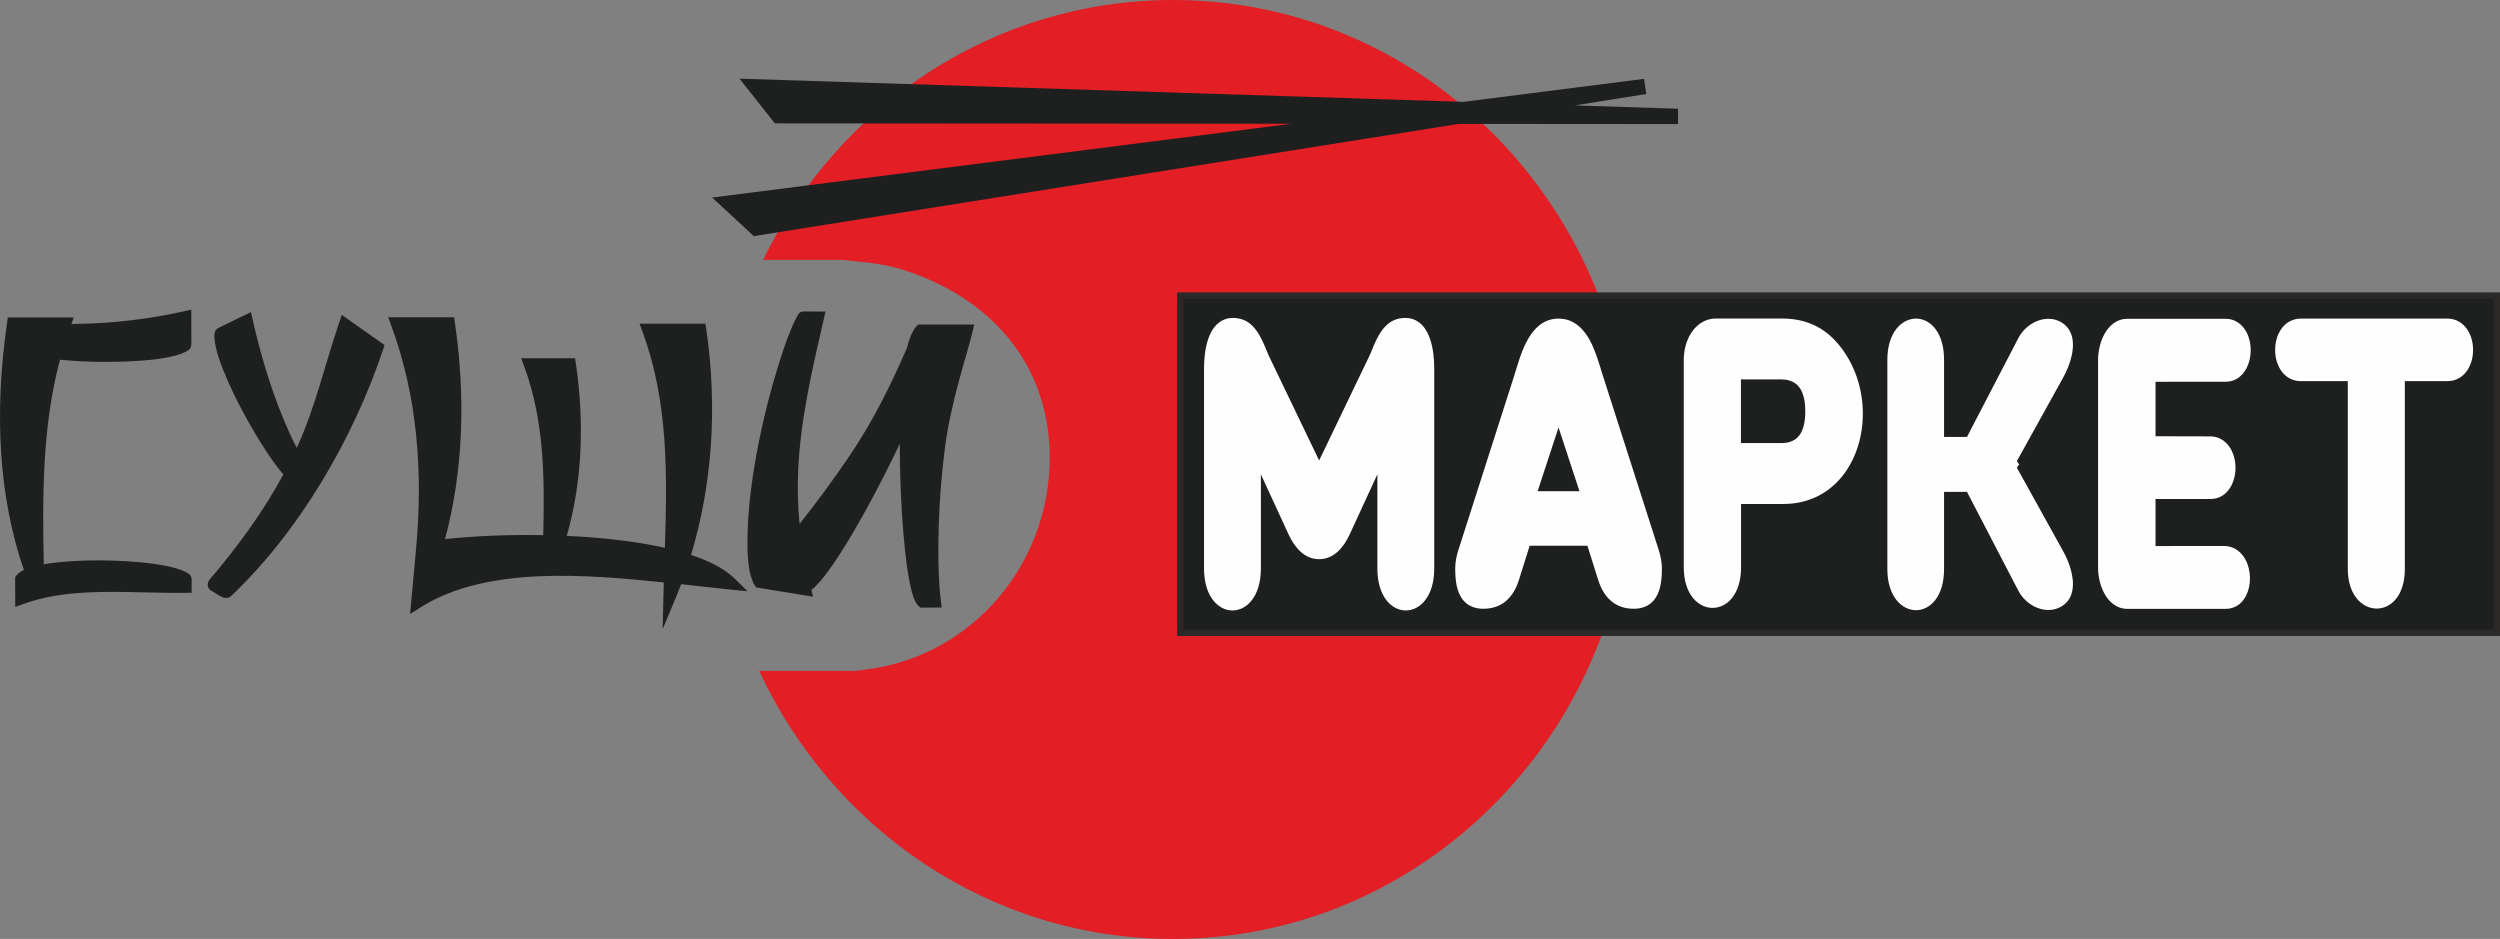
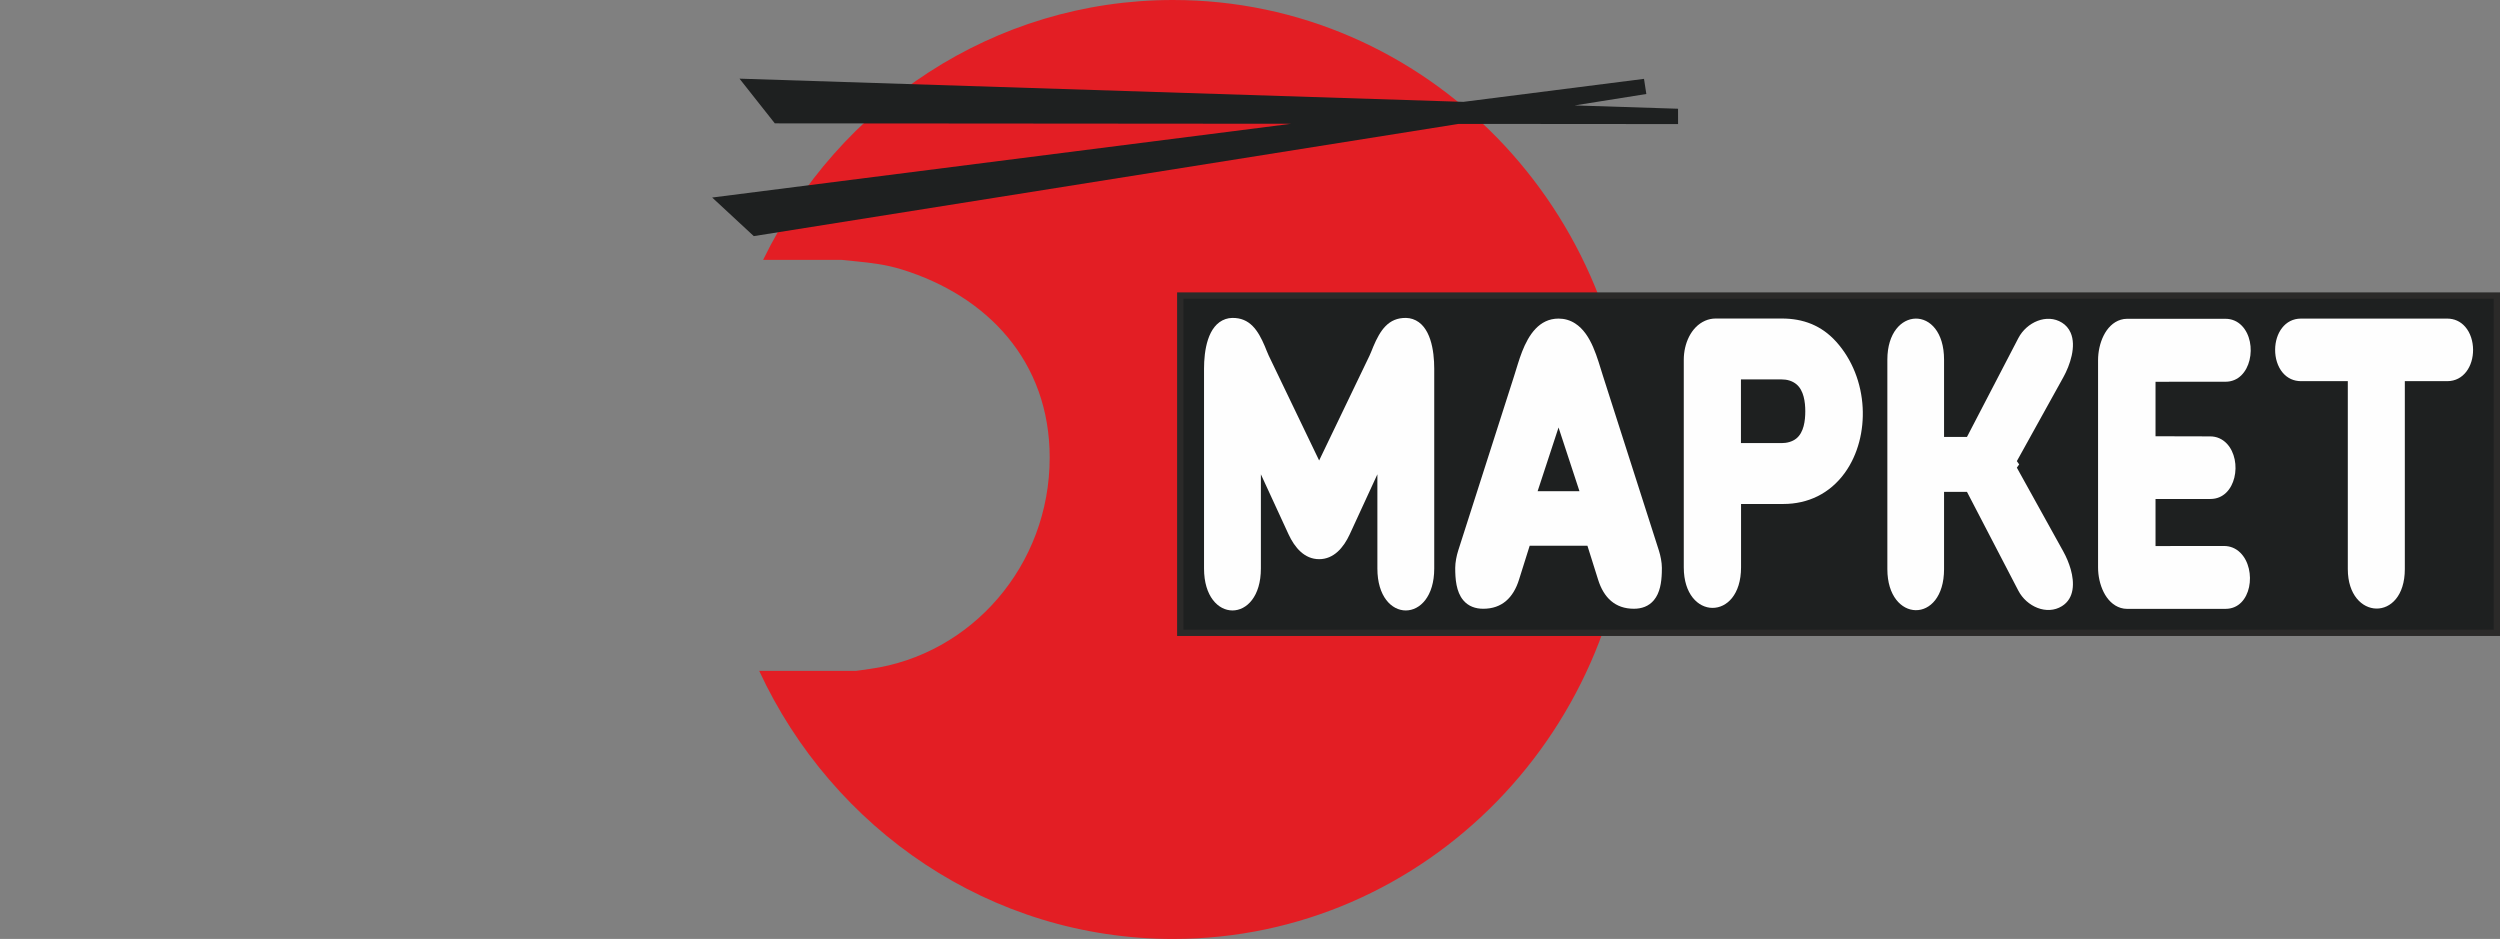
<svg xmlns="http://www.w3.org/2000/svg" xml:space="preserve" width="79.149mm" height="29.727mm" style="shape-rendering:geometricPrecision; text-rendering:geometricPrecision; image-rendering:optimizeQuality; fill-rule:evenodd; clip-rule:evenodd" viewBox="0 0 7924.93 2976.46">
  <rect x="0" y="0" width="7924.93" height="2976.46" fill="#808080" stroke="none" />
  <defs>
    <style type="text/css">  .str0 {stroke:#2B2A29;stroke-width:20.03;stroke-miterlimit:22.926} .fil2 {fill:#FEFEFE} .fil0 {fill:#E31E24} .fil1 {fill:#1E2020}  </style>
  </defs>
  <g id="Слой_x0020_1">
    <g id="_2588160785472">
      <path class="fil0" d="M3718.45 0c801.88,0 1451.92,666.29 1451.92,1488.23 0,821.94 -650.04,1488.23 -1451.92,1488.23 -578.92,0 -1078.66,-347.35 -1311.82,-849.78l307.05 -0.04 43.13 -6.07c322.18,-44.56 570.65,-327.55 570.65,-669.95 0,-305.16 -197.33,-512.24 -468.3,-596.29 -50.86,-15.8 -96.66,-21.04 -149.72,-26.36l-42.27 -4.25 -248.11 0.04c238.14,-488.37 730.51,-823.76 1299.39,-823.76z" />
      <polygon class="fil1" points="4638.91,322.87 5211.45,249.95 5218.84,297.98 4991.59,334.17 5319.36,344.67 5319.44,393.31 4623.63,392.76 2389.49,748.49 2257.57,626.15 4093.43,392.34 2456.15,391.05 2344.21,249.34 " />
      <polygon class="fil1 str0" points="3741.42,936.89 7914.92,936.89 7914.92,2006.01 3741.42,2006.01 " />
-       <path class="fil1" d="M2852.23 1406.9c0,23.82 0.29,47.63 0.78,71.43 1.98,93.79 6.96,189.43 17.85,282.59 3.91,33.48 8.6,67.98 16.1,100.84 4.05,17.73 11.24,46.78 24.94,59.27l5.69 5.18 67.67 -0.37 -2.93 -22.85c-3.36,-26.25 -5.09,-53.02 -6.24,-79.46 -1.47,-34.15 -1.82,-68.41 -1.47,-102.58 0.82,-80.62 5.48,-161.76 13.83,-241.95 2.04,-19.58 4.33,-39.15 6.89,-58.66 9.43,-72.19 25.73,-143.4 44.64,-213.54 7.83,-29.07 16.17,-57.97 24.44,-86.91 6.26,-21.85 12.72,-43.95 17.88,-66.1l5.83 -25.05 -177.62 0 -8.65 9.15c-2.81,2.97 -4.14,5.68 -5.49,9.19 -10.27,15.5 -16.61,36.83 -20.93,54.97 -51.72,118.92 -107.91,232.51 -180.35,339.92 -50.6,75.02 -104.49,148.07 -160.53,219.04 -5.41,-55.75 -6.89,-111.57 -4.5,-167.79 6.74,-158.62 43.58,-317.87 79.03,-471.94l7.76 -33.69 -69.32 -0.26c-10.4,-0.04 -16.97,6.48 -20.63,15.61 -10.71,18.56 -19.55,40.51 -27.23,60.49 -11.77,30.55 -22.22,61.82 -31.95,93.12 -24.74,79.58 -45.52,161.46 -62.06,243.24 -3.04,15.11 -5.96,30.24 -8.69,45.41 -14.2,78.77 -24.48,160.78 -27.11,240.86 -1.35,41.59 -1.98,116.98 16.04,155.7 0.81,3.63 1.68,6.5 3.99,9.86l7.13 10.46 150.15 24.45 0.02 -0.02 30.11 4.92 -5.13 -21.07c36.28,-29.15 79.38,-96.75 101.29,-131.67 48.56,-77.48 92.8,-159.45 134.19,-241.14 15.23,-30.03 30.1,-60.23 44.6,-90.63zm-1130.15 289.45c4.31,-181.15 3.44,-360.83 -59.87,-533.2l-10.09 -27.49 28.66 0 125.18 0 17.08 0 2.53 17.3c26.49,180.79 21.55,369.63 -28.9,545.76 54.77,2.46 109.55,6.68 163.96,13.22 49.17,5.88 98.55,13.65 147.01,24.58 7.48,-231.85 10.98,-461.98 -70.18,-683.04l-10.07 -27.47 28.64 0 163.17 0 17.07 0 2.54 17.3c18.19,124.16 23.23,250.45 14.08,375.63 -8.43,115.29 -28.91,229.73 -62.27,340.19 48.6,16 102.18,39.5 137.91,74.66l41.3 40.6 -56.95 -5.7c-51.25,-5.13 -102.4,-11.48 -153.63,-16.88 -5.78,15.31 -11.82,30.52 -18.12,45.6l-40.43 96.76 2.36 -105.23c0.33,-14.22 0.72,-28.46 1.15,-42.67 -240.27,-24.28 -559.83,-53.95 -770.38,78.72l-33.85 21.34 19 -207.34c21.97,-239.69 5.06,-478.93 -78.26,-705.79l-10.1 -27.5 28.67 0 163.16 0 17.06 0 2.54 17.33c33.28,227.02 28.36,463.71 -31.21,685.86 102.81,-10.84 208.06,-14.37 311.25,-12.52zm-781.49 -276.47c0.59,-1.28 1.17,-2.56 1.76,-3.84 57.41,-125.36 87.99,-262.25 132.57,-392.63l8.57 -25.09 135.72 95.65 -4.93 14.63c-95.26,283.53 -265.46,575.82 -481,780.23 -14.56,13.79 -31.43,3.48 -45.12,-5l-19.35 -12c-3.84,-2.37 -6.48,-4.68 -8.78,-10.44 -4.48,-11.19 0.83,-20.63 7.9,-28.58 3.98,-4.49 8.1,-8.78 11.94,-13.4 81.83,-98.26 157.13,-202.15 218.41,-315.2 -19.5,-22.6 -37.46,-48.36 -53.67,-72.88 -24.22,-36.65 -46.76,-74.75 -67.81,-113.41 -25.88,-47.52 -50.59,-97.4 -70.4,-147.95 -11.84,-30.26 -29.81,-80.27 -26.23,-113.15 0.84,-7.72 5.84,-14.18 12.56,-17.44l102.81 -50.05 5.57 24.62c24.11,106.64 55.89,214.07 97.65,314.88 12.78,30.85 26.62,61.34 41.83,91.06zm-801.71 368.83c24.76,-4.46 50.28,-7.03 74.93,-8.87 39.54,-2.95 79.42,-3.82 119.07,-3.26 62.89,0.89 211.56,7.5 264.74,41.72 6.53,4.2 9.94,11.43 9.92,19.17l-0.18 41.66 -19.52 0.21c-60.36,0.67 -120.72,-1.65 -181.06,-2.63 -109.27,-1.81 -228.11,-0.38 -332.07,37.72l-26.41 9.67 -0.32 -94.83 4.82 -5.74c5.9,-7.07 14.13,-12.48 22.85,-16.7 -40.91,-118.65 -63.49,-243.16 -71.84,-368.63 -9.02,-135.79 -1.54,-272.92 17.56,-407.51 0.32,-2.28 0.65,-4.55 0.96,-6.83l2.47 -17.43 17.17 0 163.16 0 28.57 0 -7.44 20.48c6.09,-0.02 12.16,-0.08 18.24,-0.15 111.9,-1.63 228.52,-15.13 337.86,-39.78l24.08 -5.43 0.11 110.02c0,7.61 -3.48,14.96 -9.89,19.09 -53.78,34.77 -213.65,37.19 -277.38,36.45 -42.93,-0.5 -86.3,-2.52 -129.12,-6.87 -56.23,211.15 -56.01,431.1 -51.27,648.47z" />
      <g>
        <path class="fil2" d="M5518.73 1202.73l0 201.87 128.72 0c16.19,0 33.64,-3.93 46.84,-14.59 23.84,-19.19 28.41,-56.44 28.41,-86.32 0,-29.28 -4.84,-66.01 -27.71,-85.25 -13.65,-11.47 -30.55,-15.71 -47.54,-15.71l-128.72 0zm0.34 394.9l0 201c0,172.69 -181.54,169.67 -181.54,0l0 -658.42c0,-50.34 22.58,-103.7 67.56,-123.44 10.6,-4.66 21.87,-7.03 33.3,-7.03l210.24 0c66.38,0 124.88,21.18 172.07,73.56 50.57,56.16 79.75,130.58 83.91,208.84 3.86,73.21 -14.54,148.5 -56.45,206.62 -47.99,66.53 -117.71,98.85 -194.77,98.85l-134.31 0z" />
        <path class="fil2" d="M3996.96 1503.52l0 298.69c0,177.4 -180.22,177.05 -180.22,0l0 -633.47c0,-56.28 11.06,-138.17 68.3,-157.36 6.79,-2.28 13.85,-3.46 20.96,-3.57 55.93,-0.92 81.87,39.1 103.55,90 4.15,9.71 7.65,19.85 12.2,29.31l159.87 332.57 159.85 -332.57c4.55,-9.46 8.06,-19.59 12.2,-29.31 21.69,-50.9 47.61,-90.92 103.55,-90 7.11,0.11 14.16,1.29 20.96,3.57 57.23,19.18 68.3,101.08 68.3,157.36l0 633.47c0,177.05 -180.22,177.4 -180.22,0l0 -298.69 -87.53 189.98c-19.71,42.77 -50.82,79.08 -97.1,79.08 -46.3,0 -77.41,-36.31 -97.12,-79.08l-87.53 -189.98z" />
        <path class="fil2" d="M4940.54 1355.14l-66.3 201.87 66.3 0.08 66.31 -0.08 -66.31 -201.87zm91.49 374.73l-182.96 0 -33.91 107.81c-17.93,57.02 -53.95,92.08 -113.41,92.08 -24.37,0 -47.02,-7.54 -63.37,-27.12 -22.65,-27.1 -25.38,-68.1 -25.38,-102.55 0,-17.06 4.31,-38.71 9.51,-54.93l176.91 -552.35c8.37,-26.12 15.51,-52.24 25.48,-77.82 20.91,-53.56 54.28,-105.04 115.65,-105.04 18.77,0 36.43,5 52.44,15.26 52.31,33.6 70.45,110.59 88.71,167.6l176.91 552.35c5.2,16.22 9.5,37.87 9.5,54.93 0,5.39 -0.07,10.76 -0.26,16.15 -1.04,29.8 -5.66,63.12 -25.11,86.4 -16.36,19.58 -39.01,27.12 -63.38,27.12 -59.47,0 -95.48,-35.05 -113.4,-92.08l-33.92 -107.81z" />
        <path class="fil2" d="M6393.34 1461.79l7.39 10.31 -7.39 10.32 147.36 265.87c9.62,17.36 17.84,36.82 23.38,56.2 12.16,42.62 12.03,92.15 -27.66,116.9 -48.17,30.02 -112.12,1.45 -138.37,-49.07l-162.77 -313.1 -72.67 0 0 244.84c0,176.13 -179.74,171.05 -179.74,0l0 -663.92c0,-171.05 179.74,-176.13 179.74,0l0 244.84 72.67 0 162.77 -313.1c26.25,-50.51 90.2,-79.09 138.37,-49.06 11.94,7.42 21.33,18.02 27.34,31.61 19.02,43.03 -1.96,103.44 -23.06,141.48l-147.36 265.88z" />
        <path class="fil2" d="M6832.96 1581.7l0.02 149.25 217.1 -0.2c19.41,-0.02 37.39,7.14 51.85,21.53 53.3,52.99 35.85,177.77 -47.17,177.77l-312.37 0c-6.63,0 -13.22,-0.99 -19.61,-2.93 -49.04,-14.95 -71.99,-76.64 -71.99,-128.24l0 -657.14c0,-51.61 22.96,-113.31 72,-128.24 6.39,-1.95 12.98,-2.94 19.6,-2.94l312.37 0c19.5,0 37.54,7.27 51.83,22.05 52.06,53.87 30.14,177.43 -51.81,177.47l-221.84 0.11 0 172.7 173.3 0.42c19.84,0.06 38.15,7.58 52.55,22.75 51.38,54.1 29.82,175.65 -51.76,175.65l-174.07 0z" />
        <path class="fil2" d="M7623.23 1208.24l0 595.82c0,170.06 -180.74,163.5 -180.74,0l0 -595.82 -148.72 0c-22.07,0 -42.28,-8.76 -57.47,-26.6 -16.59,-19.5 -24.37,-46.71 -24.2,-73.12 0.29,-52.61 31.09,-98.57 81.67,-98.57l464.14 0c21.68,0 41.56,8.54 56.65,25.86 16.8,19.26 24.86,46.32 25.02,72.71 0.3,53.17 -30.53,99.73 -81.67,99.73l-134.68 0z" />
      </g>
    </g>
  </g>
</svg>